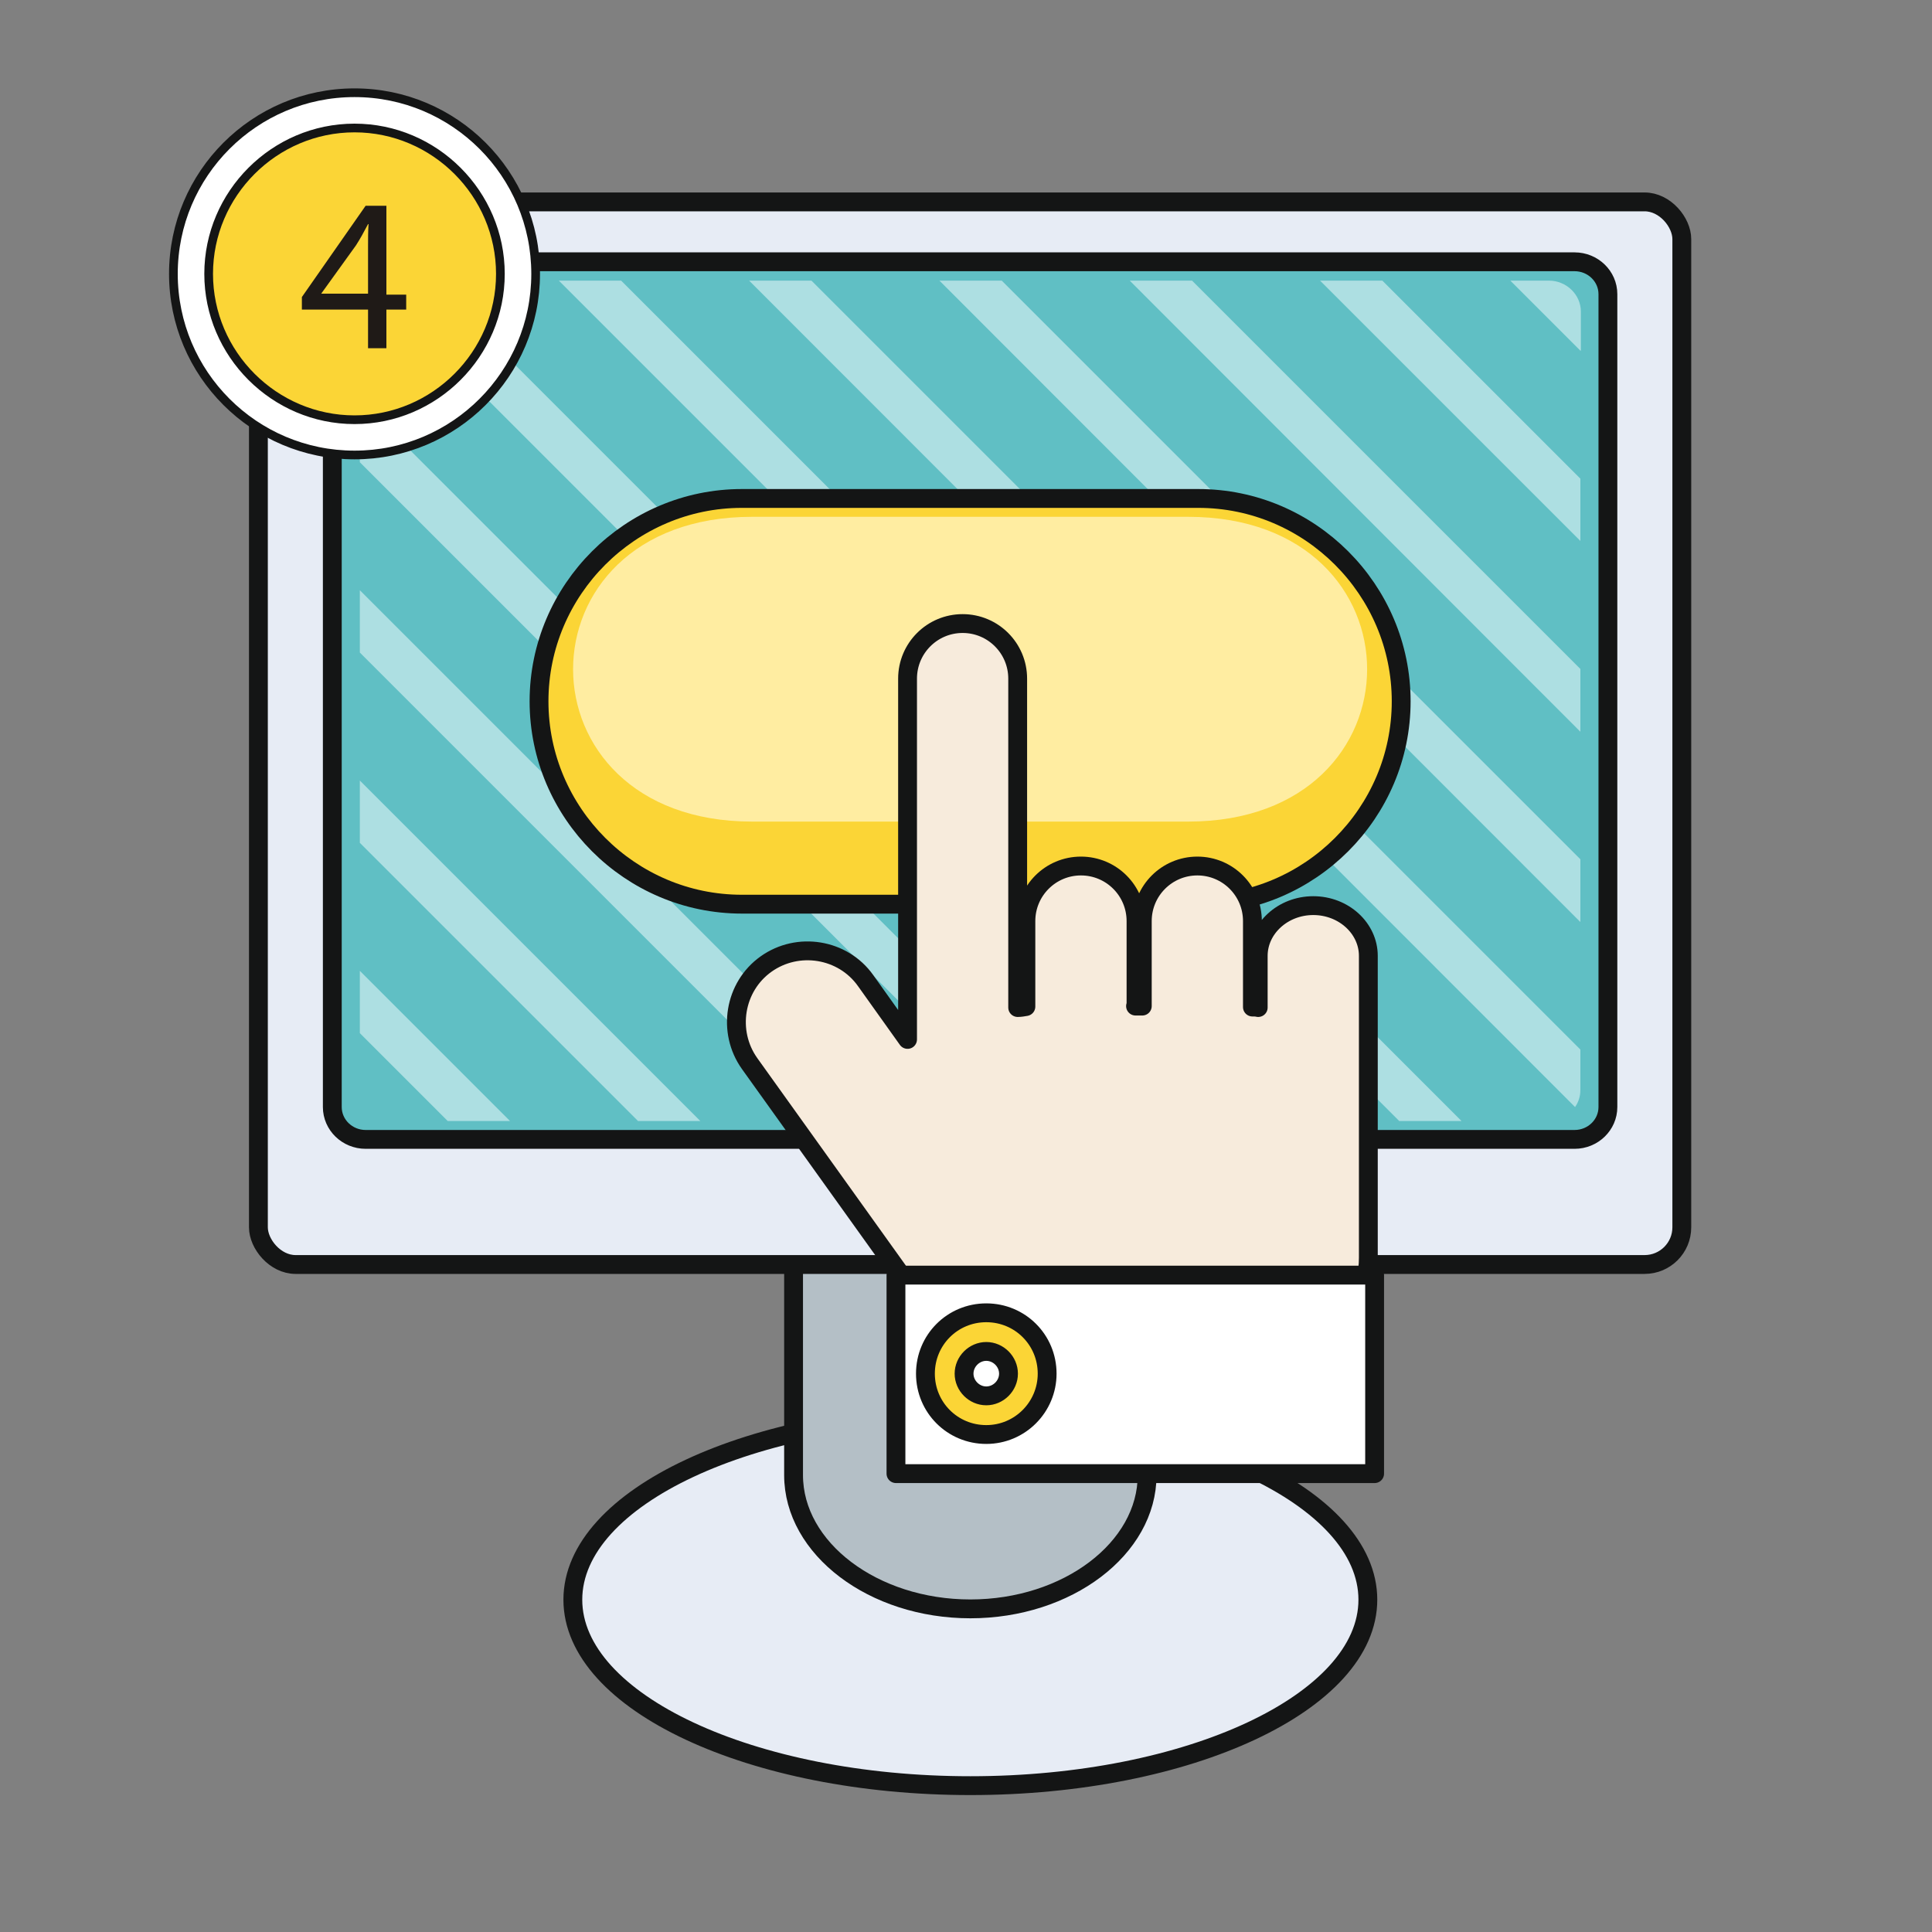
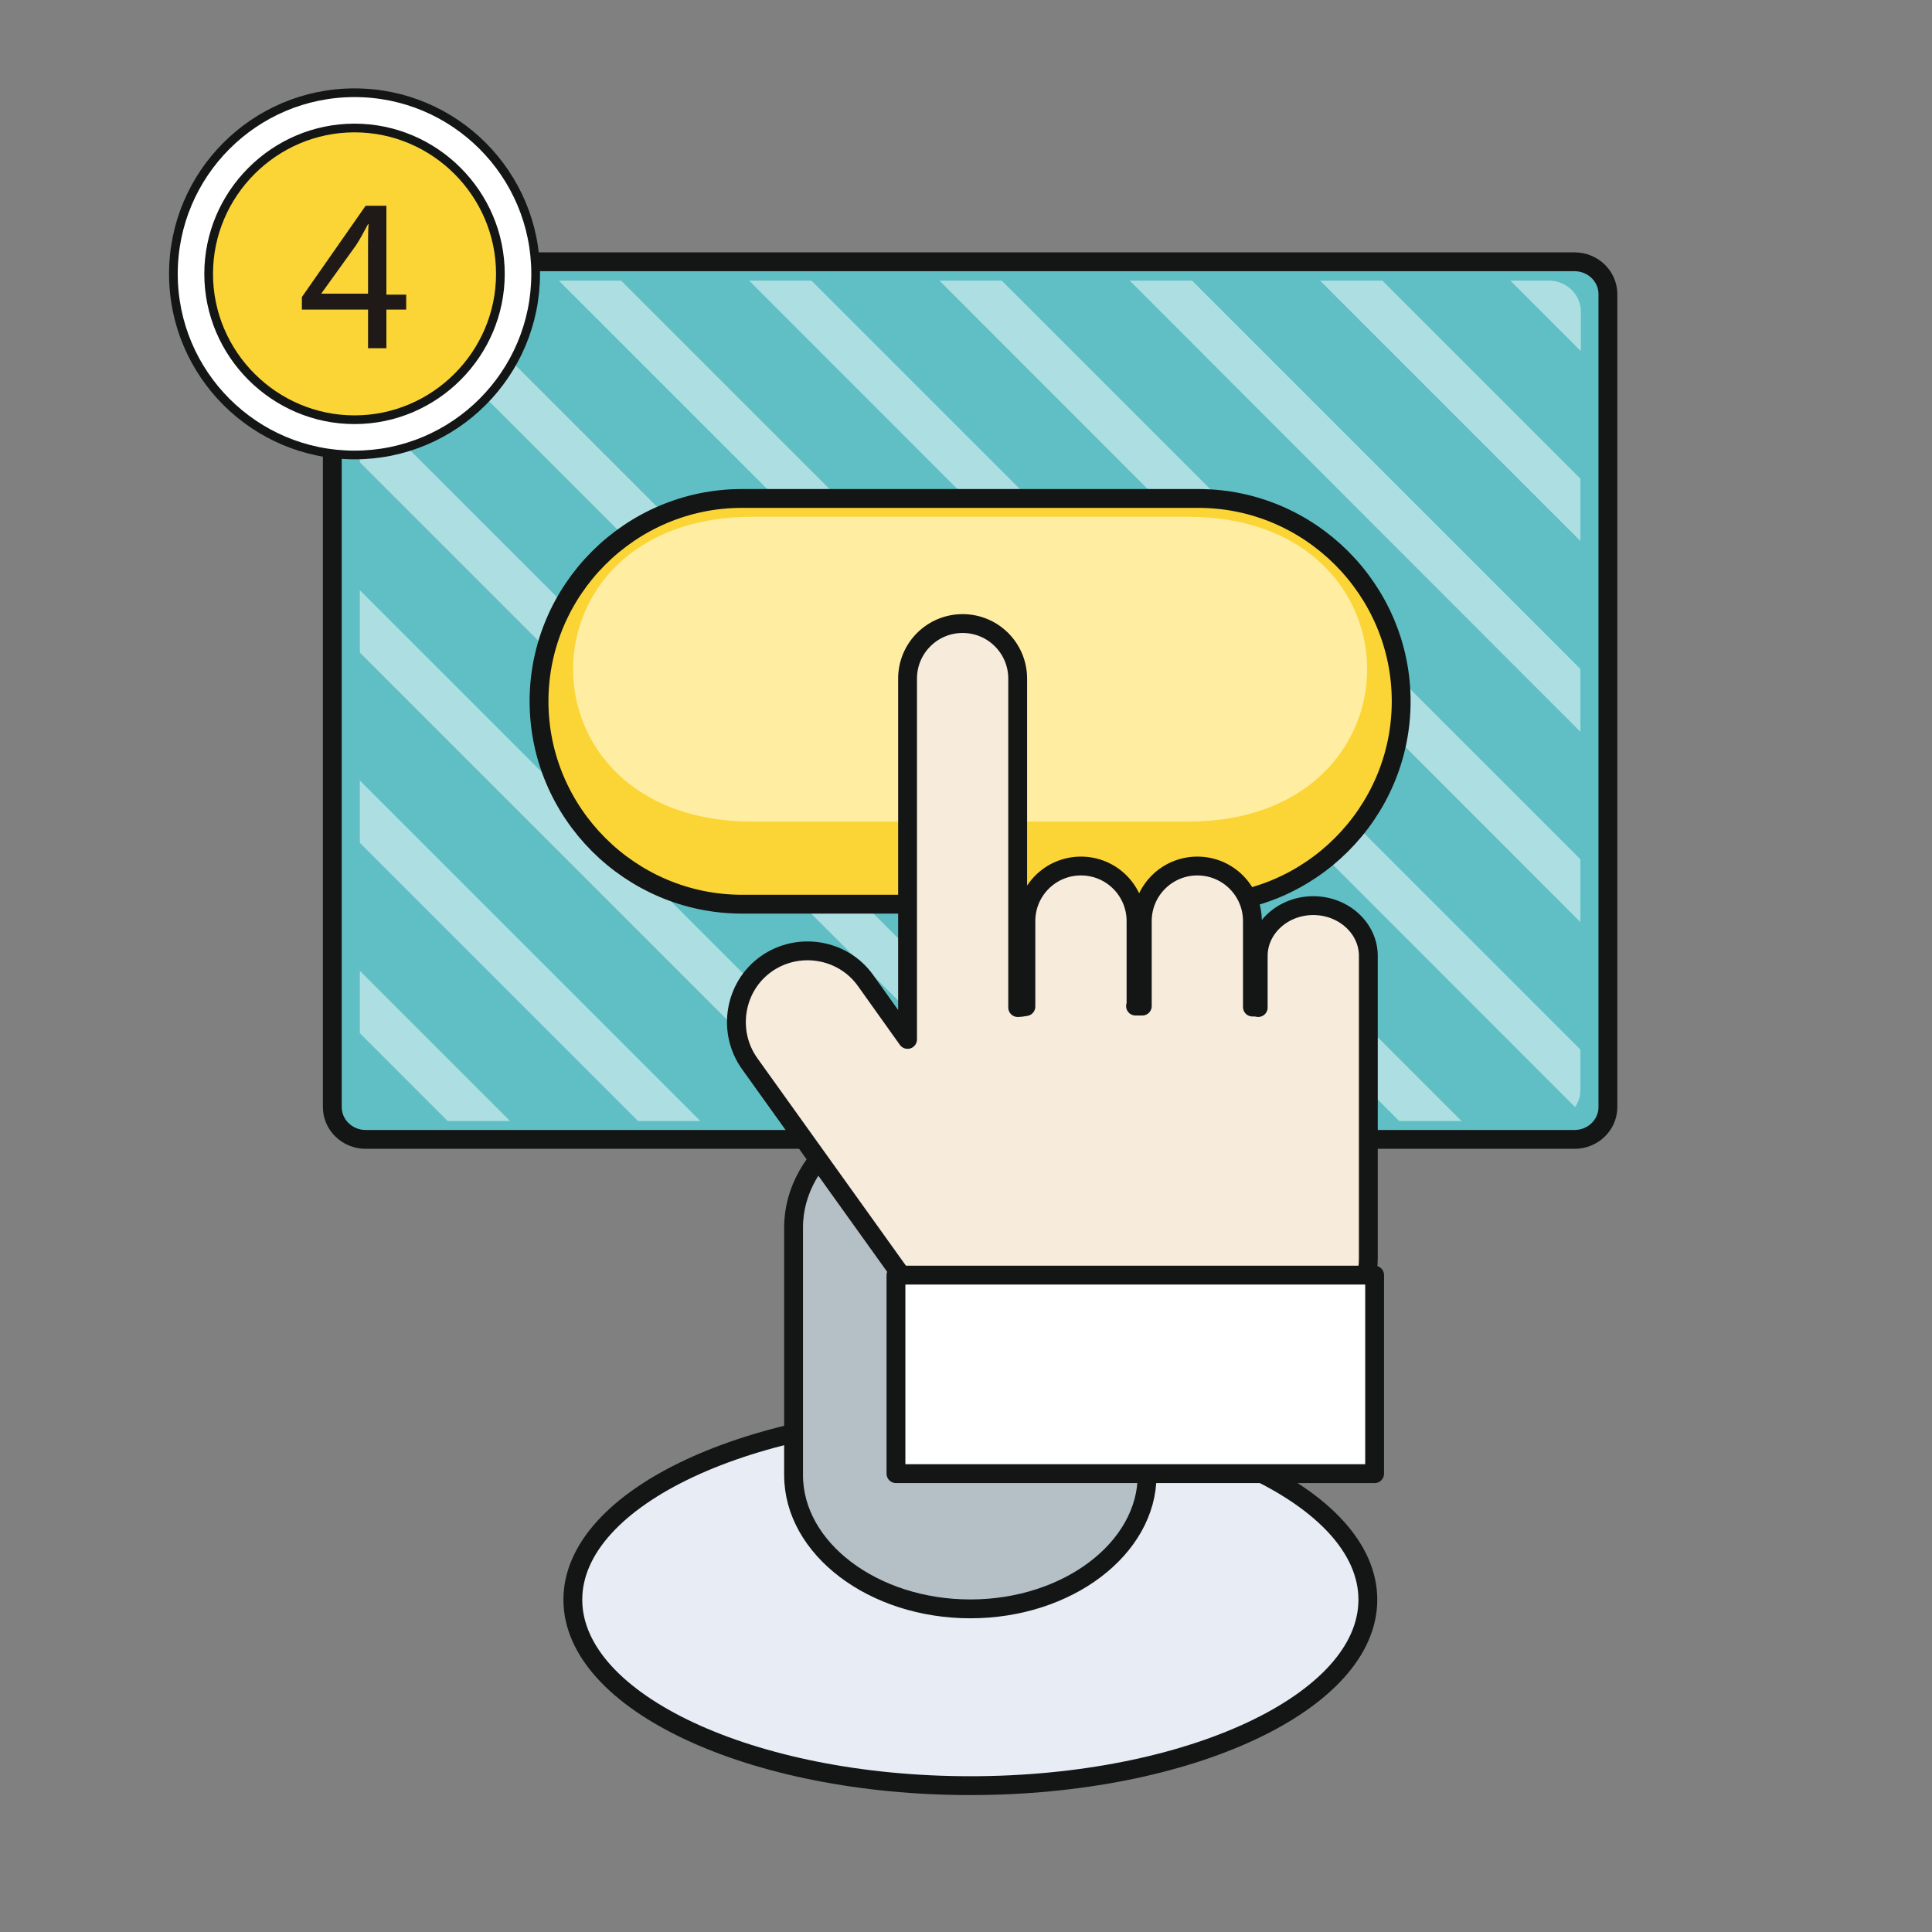
<svg xmlns="http://www.w3.org/2000/svg" version="1.1" viewBox="0 0 400 400">
  <rect x="0" y="0" width="400" height="400" fill="#808080" stroke="none" />
  <defs>
    <style>
      .st0, .st1, .st2, .st3, .st4, .st5, .st6, .st7, .st8, .st9, .st10, .st11, .st12, .st13, .st14, .st15, .st16, .st17, .st18, .st19, .st20, .st21, .st22, .st23, .st24, .st25, .st26, .st27, .st28, .st29, .st30, .st31, .st32, .st33, .st34, .st35, .st36, .st37, .st38, .st39, .st40 {
        stroke: #141515;
        stroke-linejoin: round;
      }

      .st0, .st1, .st14, .st15, .st16, .st29 {
        stroke-width: 3.3px;
      }

      .st0, .st5, .st6, .st8, .st12, .st24, .st25, .st40 {
        fill: #fff;
      }

      .st1, .st4, .st5, .st6, .st8, .st41, .st9, .st10, .st11, .st13, .st14, .st16, .st17, .st18, .st42, .st19, .st20, .st21, .st23, .st24, .st25, .st43, .st26, .st27, .st28, .st29, .st31, .st32, .st33, .st44, .st34, .st38, .st39, .st45 {
        fill-rule: evenodd;
      }

      .st1, .st20, .st28, .st33 {
        fill: #b4bfc6;
      }

      .st2, .st3, .st7, .st12, .st22, .st26, .st28, .st31, .st37, .st39 {
        stroke-width: 2.7px;
      }

      .st2, .st34 {
        fill: #ced2d9;
      }

      .st3, .st4, .st41, .st9, .st13, .st17, .st21, .st26, .st38 {
        fill: #fbd536;
      }

      .st4, .st8 {
        stroke-width: 1.8px;
      }

      .st5, .st10, .st17, .st18, .st27, .st30, .st32, .st33, .st34, .st36 {
        stroke-width: 2.7px;
      }

      .st6, .st38 {
        stroke-width: 1.8px;
      }

      .st7, .st27, .st44, .st46 {
        fill: #ffeda1;
      }

      .st9, .st11, .st19, .st20, .st23, .st35, .st40 {
        stroke-width: 3.9px;
      }

      .st10, .st14, .st15, .st22, .st23, .st35 {
        fill: #e7ecf5;
      }

      .st11, .st16, .st18, .st30 {
        fill: #60bfc4;
      }

      .st13, .st24 {
        stroke-width: 1.8px;
      }

      .st42 {
        fill: #141515;
      }

      .st47 {
        fill: #1f1a17;
      }

      .st19 {
        fill: #f7ebdc;
      }

      .st21, .st25 {
        stroke-width: 1.8px;
      }

      .st48 {
        fill: #fcfeff;
      }

      .st43, .st36, .st37 {
        fill: #a3dbde;
      }

      .st49 {
        display: none;
      }

      .st29 {
        fill: #c8aa36;
      }

      .st31 {
        fill: #b9a042;
      }

      .st32 {
        fill: #6e818e;
      }

      .st39 {
        fill: #f5f7fb;
      }

      .st45 {
        fill: #addfe2;
      }
    </style>
  </defs>
  <g id="_圖層_1" data-name="圖層_1" class="st49">
    <g>
      <path class="st29" d="M121.1,78h161.2c13.5,0,24.6,11.3,24.6,25.1v240.1c0,13.8-11.1,25.1-24.6,25.1H121.1c-13.5,0-24.6-11.3-24.6-25.1V103.1c0-13.8,11.1-25.1,24.6-25.1Z" />
      <path class="st41" d="M124.6,82.8h154.1c12.9,0,23.5,10.6,23.5,23.5v225.4c0,12.9-10.6,23.5-23.5,23.5H124.6c-12.9,0-23.5-10.6-23.5-23.5V106.3c0-12.9,10.6-23.5,23.5-23.5Z" />
      <rect class="st0" x="116.9" y="95.7" width="169.6" height="238.6" />
      <path class="st1" d="M248.8,78l-.2-.5c-11.9-25.4-8.5-23.7-46.9-23.7s-35-1.7-46.9,23.7l-.2.5h94.3Z" />
      <path class="st15" d="M144.3,72.1h114.7c3,0,5.5,2.4,5.5,5.5v24.6c0,3-2.4,5.5-5.5,5.5h-114.7c-3,0-5.5-2.4-5.5-5.5v-24.6c0-3,2.4-5.5,5.5-5.5Z" />
-       <path class="st14" d="M220,46.9c0,10.1-8.2,18.3-18.3,18.3s-18.3-8.2-18.3-18.3,8.2-18.3,18.3-18.3,18.3,8.2,18.3,18.3h0ZM208.4,46.9c0-3.7-3-6.7-6.7-6.7s-6.7,3-6.7,6.7,3,6.7,6.7,6.7,6.7-3,6.7-6.7Z" />
      <rect class="st48" x="140.6" y="78.4" width="122.1" height="12.8" />
      <rect class="st15" x="129.8" y="201.1" width="39.4" height="39.4" rx="3.9" ry="3.9" />
      <polygon class="st16" points="155.7 235.8 167.7 212.7 179.8 189.5 168.4 189.5 165.1 196.4 154 219.5 142.8 196.4 139.5 189.5 131.6 189.5 143.7 212.7 155.7 235.8" />
      <rect class="st15" x="129.8" y="133.4" width="39.4" height="39.4" rx="3.9" ry="3.9" />
      <polygon class="st16" points="155.7 168.1 167.7 145 179.8 121.8 168.4 121.8 165.1 128.7 154 151.8 142.8 128.7 139.5 121.8 131.6 121.8 143.7 145 155.7 168.1" />
      <rect class="st15" x="129.8" y="268.8" width="39.4" height="39.4" rx="3.9" ry="3.9" />
      <polygon class="st16" points="155.7 303.5 167.7 280.4 179.8 257.2 168.4 257.2 165.1 264.1 154 287.2 142.8 264.1 139.5 257.2 131.6 257.2 143.7 280.4 155.7 303.5" />
      <path class="st42" d="M182.3,281.6c-.9,0-1.7-.7-1.7-1.7s.7-1.7,1.7-1.7h85.8c.9,0,1.7.7,1.7,1.7s-.7,1.7-1.7,1.7h-85.8ZM182.3,146.2c-.9,0-1.7-.7-1.7-1.7s.7-1.7,1.7-1.7h85.8c.9,0,1.7.7,1.7,1.7s-.7,1.7-1.7,1.7h-85.8ZM182.3,154.8c-.9,0-1.7-.7-1.7-1.7s.7-1.7,1.7-1.7h85.8c.9,0,1.7.7,1.7,1.7s-.7,1.7-1.7,1.7h-85.8ZM182.3,163.4c-.9,0-1.7-.7-1.7-1.7s.7-1.7,1.7-1.7h85.8c.9,0,1.7.8,1.7,1.7s-.7,1.7-1.7,1.7h-85.8ZM182.3,213.9c-.9,0-1.7-.7-1.7-1.7s.7-1.7,1.7-1.7h85.8c.9,0,1.7.7,1.7,1.7s-.7,1.7-1.7,1.7h-85.8ZM182.3,222.5c-.9,0-1.7-.7-1.7-1.7s.7-1.7,1.7-1.7h85.8c.9,0,1.7.7,1.7,1.7s-.7,1.7-1.7,1.7h-85.8ZM182.3,290.2c-.9,0-1.7-.7-1.7-1.7s.7-1.7,1.7-1.7h85.8c.9,0,1.7.7,1.7,1.7s-.7,1.7-1.7,1.7h-85.8ZM182.3,298.8c-.9,0-1.7-.7-1.7-1.7s.7-1.7,1.7-1.7h85.8c.9,0,1.7.8,1.7,1.7s-.7,1.7-1.7,1.7h-85.8ZM182.3,231.1c-.9,0-1.7-.7-1.7-1.7s.7-1.7,1.7-1.7h85.8c.9,0,1.7.8,1.7,1.7s-.7,1.7-1.7,1.7h-85.8Z" />
    </g>
    <g>
      <g>
        <path class="st6" d="M73.4,94.2c20.7,0,37.5-16.8,37.5-37.5s-16.8-37.5-37.5-37.5-37.5,16.8-37.5,37.5,16.8,37.5,37.5,37.5Z" />
        <path class="st38" d="M73.4,86.9c16.6,0,30.2-13.6,30.2-30.2s-13.6-30.2-30.2-30.2-30.2,13.6-30.2,30.2,13.6,30.2,30.2,30.2Z" />
      </g>
      <path class="st47" d="M73.2,46.6h0l-5.1,2.8-.8-3,6.5-3.5h3.4v29.5h-3.9v-25.8Z" />
    </g>
  </g>
  <g id="_圖層_2" data-name="圖層_2" class="st49">
    <g>
      <path class="st17" d="M337.9,194.2h-3.7l-15.3-29.5c-6.3-12.1-11.1-24.7-24.7-24.7h-58.4v140.8h133.2v-55.4c0-17.1-14-31.1-31.1-31.1Z" />
      <path class="st27" d="M337.9,194.2h-3.7l-15.3-29.5c-6.3-12.1-11.1-24.7-24.7-24.7h-58.4v73.3h130.7c-4.7-11.2-15.8-19.1-28.7-19.1Z" />
      <path class="st18" d="M287.8,151.4h-40v45.8h72.6l-15.6-29.3c-4.3-8-7.6-16.5-17-16.5Z" />
      <g>
        <polygon class="st43" points="280.8 153.5 270.5 153.5 308.8 180.1 303.8 170.5 280.8 153.5" />
        <polygon class="st43" points="254.2 153.5 251.1 153.5 251.1 160.2 303.4 195 314.1 195 254.2 153.5" />
      </g>
      <path class="st27" d="M371.9,256.4h-24.3c-2.1,0-3.9,2.5-3.9,5.7v4.2c0,3.1,1.7,5.7,3.9,5.7h24.3c2.1,0,3.9-2.5,3.9-5.7v-4.2c0-3.1-1.7-5.7-3.9-5.7Z" />
      <path class="st32" d="M367.9,277.8H33.5c-6.4,0-11.6,4.3-11.6,9.5h0c0,5.2,5.2,9.5,11.6,9.5h334.4c6.4,0,11.6-4.3,11.6-9.5h0c0-5.2-5.2-9.5-11.6-9.5Z" />
      <rect class="st30" x="37.9" y="90.2" width="194.4" height="187.6" />
      <rect class="st36" x="37.9" y="90.2" width="194.4" height="22.9" />
      <g>
        <path class="st33" d="M304.6,326.7c20.4,0,37-16.6,37-37s-16.6-37-37-37-37,16.6-37,37,16.6,37,37,37Z" />
        <path class="st10" d="M304.6,310.9c11.7,0,21.2-9.5,21.2-21.2s-9.5-21.2-21.2-21.2-21.2,9.5-21.2,21.2,9.5,21.2,21.2,21.2Z" />
        <path class="st34" d="M304.6,304.5c8.2,0,14.8-6.7,14.8-14.8s-6.7-14.8-14.8-14.8-14.8,6.7-14.8,14.8,6.7,14.8,14.8,14.8Z" />
      </g>
      <rect class="st36" x="37.9" y="263" width="194.4" height="14.7" />
      <g>
        <path class="st33" d="M93.9,326.7c20.4,0,37-16.6,37-37s-16.6-37-37-37-37,16.6-37,37,16.6,37,37,37Z" />
        <path class="st10" d="M93.9,310.9c11.7,0,21.2-9.5,21.2-21.2s-9.5-21.2-21.2-21.2-21.2,9.5-21.2,21.2,9.5,21.2,21.2,21.2Z" />
        <path class="st34" d="M93.9,304.5c8.2,0,14.8-6.7,14.8-14.8s-6.7-14.8-14.8-14.8-14.8,6.7-14.8,14.8,6.7,14.8,14.8,14.8Z" />
      </g>
-       <path class="st42" d="M54.6,252.8c0,.7-.6,1.4-1.4,1.4s-1.4-.6-1.4-1.4V119.9c0-.7.6-1.4,1.4-1.4s1.4.6,1.4,1.4v132.9h0ZM372.3,249.2c.7,0,1.4.6,1.4,1.4s-.6,1.4-1.4,1.4h-14.6c-.7,0-1.4-.6-1.4-1.4s.6-1.4,1.4-1.4h14.6ZM372.3,244.1c.7,0,1.4.6,1.4,1.4s-.6,1.4-1.4,1.4h-14.6c-.7,0-1.4-.6-1.4-1.4s.6-1.4,1.4-1.4h14.6ZM372.3,239.4c.7,0,1.4.6,1.4,1.4s-.6,1.4-1.4,1.4h-14.6c-.7,0-1.4-.6-1.4-1.4s.6-1.4,1.4-1.4h14.6ZM372.3,234.3c.7,0,1.4.6,1.4,1.4s-.6,1.4-1.4,1.4h-14.6c-.7,0-1.4-.6-1.4-1.4s.6-1.4,1.4-1.4h14.6ZM268.9,269.1c0,.7-.6,1.4-1.4,1.4s-1.4-.6-1.4-1.4v-64.6c0-.7.6-1.4,1.4-1.4s1.4.6,1.4,1.4v64.6h0ZM268.9,196.6c0,.7-.6,1.4-1.4,1.4s-1.4-.6-1.4-1.4v-43.9c0-.7.6-1.4,1.4-1.4s1.4.6,1.4,1.4v43.9h0ZM217.6,252.8c0,.7-.6,1.4-1.4,1.4s-1.4-.6-1.4-1.4V119.9c0-.7.6-1.4,1.4-1.4s1.4.6,1.4,1.4v132.9Z" />
      <polygon class="st5" points="79.5 205.1 135.1 205.1 135.1 226.2 190.7 184 135.1 141.7 135.1 162.9 79.5 162.9 79.5 205.1" />
    </g>
    <g>
      <g>
        <path class="st24" d="M73.4,94.2c20.7,0,37.5-16.8,37.5-37.5s-16.8-37.5-37.5-37.5-37.5,16.8-37.5,37.5,16.8,37.5,37.5,37.5Z" />
        <path class="st13" d="M73.4,86.9c16.6,0,30.2-13.6,30.2-30.2s-13.6-30.2-30.2-30.2-30.2,13.6-30.2,30.2,13.6,30.2,30.2,30.2Z" />
      </g>
      <path class="st47" d="M64.1,67.5c1.1.7,3.8,1.9,6.5,1.9,5.1,0,6.7-3.3,6.7-5.7,0-4.1-3.8-5.9-7.6-5.9h-2.2v-3h2.2c2.9,0,6.6-1.5,6.6-5s-1.5-4.5-5.2-4.5-4.6,1-5.9,2l-1-2.9c1.5-1.1,4.5-2.3,7.7-2.3,5.8,0,8.5,3.5,8.5,7s-1.8,5.6-5.5,7h0c3.6.8,6.6,3.5,6.6,7.7s-3.7,8.9-10.8,8.9-6.2-1-7.7-2l1.1-3.1Z" />
    </g>
  </g>
  <g id="_圖層_3" data-name="圖層_3" class="st49">
    <g>
      <polygon class="st26" points="35.5 126.6 199.2 18 357.3 126.6 357.3 142.1 35.5 142.1 35.5 126.6" />
      <polygon class="st39" points="53.1 127.7 198.9 33.1 339.7 127.7 339.7 331.4 53.1 331.4 53.1 127.7" />
      <rect class="st12" x="74" y="157.6" width="121.8" height="87.1" />
      <rect class="st22" x="64.5" y="244.7" width="140.8" height="13.9" />
      <rect class="st3" x="236.8" y="157.6" width="72" height="143.9" />
      <rect class="st2" x="231.8" y="301.5" width="82.1" height="12.6" />
      <rect class="st22" x="225.5" y="314.1" width="94.7" height="17" />
      <rect class="st37" x="82.8" y="165.8" width="104.1" height="71.3" />
      <rect class="st12" x="145.9" y="165.8" width="6.3" height="71.3" />
      <rect class="st7" x="250.1" y="171.5" width="45.4" height="37.9" />
      <rect class="st7" x="250.1" y="221.3" width="45.4" height="66.9" />
      <rect class="st12" x="226.7" y="230.7" width="20.1" height="7.8" rx="1.9" ry="1.9" transform="translate(-56.1 75.5) rotate(-16.2)" />
      <g>
        <rect class="st3" x="93.5" y="283.5" width="133.1" height="91.6" />
        <g>
          <rect class="st46" x="99.4" y="284.8" width="3.5" height="88.8" />
-           <rect class="st46" x="112.4" y="284.8" width="3.5" height="88.8" />
          <rect class="st46" x="125.3" y="284.8" width="3.5" height="88.8" />
          <rect class="st46" x="138.3" y="284.8" width="3.5" height="88.8" />
          <rect class="st46" x="151.2" y="284.8" width="3.5" height="88.8" />
          <rect class="st46" x="163.3" y="284.8" width="3.5" height="88.8" />
          <rect class="st46" x="176.3" y="284.8" width="3.5" height="88.8" />
          <rect class="st46" x="189.2" y="284.8" width="3.5" height="88.8" />
          <rect class="st46" x="202.2" y="284.8" width="3.5" height="88.8" />
          <rect class="st46" x="215.1" y="284.8" width="3.5" height="88.8" />
        </g>
        <polygon class="st28" points="107.3 375 107.3 349.1 102.2 349.1 112.5 335.5 122.8 349.1 117.6 349.1 117.6 375 107.3 375" />
        <polygon class="st31" points="196.8 283.4 214 283.4 214 329.7 213.9 329.7 211.8 326 209.7 329.7 209.6 329.7 207.5 326 205.4 329.5 203.4 326 201.3 329.7 201.2 329.7 199.1 326 197 329.7 196.8 329.7 196.8 283.4" />
      </g>
    </g>
    <g>
      <g>
        <path class="st25" d="M73.4,94.2c20.7,0,37.5-16.8,37.5-37.5s-16.8-37.5-37.5-37.5-37.5,16.8-37.5,37.5,16.8,37.5,37.5,37.5Z" />
        <path class="st21" d="M73.4,86.9c16.6,0,30.2-13.6,30.2-30.2s-13.6-30.2-30.2-30.2-30.2,13.6-30.2,30.2,13.6,30.2,30.2,30.2Z" />
      </g>
      <path class="st47" d="M65.3,72.1v-2.5l3.1-3c7.5-7.2,11-11,11-15.5,0-3-1.5-5.8-5.9-5.8s-4.9,1.4-6.3,2.5l-1.3-2.8c2-1.7,5-3,8.4-3,6.4,0,9,4.4,9,8.6s-4,9.9-10.2,15.9l-2.4,2.2h0c0,0,13.3,0,13.3,0v3.3h-18.9Z" />
    </g>
  </g>
  <g id="_圖層_4" data-name="圖層_4">
    <g>
      <path class="st23" d="M200.9,369.7c45.3,0,82.3-17.3,82.3-38.5s-37-38.5-82.3-38.5-82.3,17.3-82.3,38.5,37,38.5,82.3,38.5Z" />
      <path class="st20" d="M200.9,226.4h0c20.1,0,36.6,12.5,36.6,27.7v51.3c0,15.2-16.5,27.7-36.6,27.7h0c-20.1,0-36.6-12.5-36.6-27.7v-51.3c0-15.2,16.5-27.7,36.6-27.7Z" />
-       <rect class="st35" x="53.5" y="41.8" width="294.7" height="220" rx="7.7" ry="7.7" />
      <path class="st11" d="M75.7,54.2h250.3c3.8,0,6.9,3,6.9,6.7v168.3c0,3.7-3.1,6.7-6.9,6.7H75.7c-3.8,0-6.9-3-6.9-6.7V60.9c0-3.7,3.1-6.7,6.9-6.7Z" />
      <g>
        <polygon class="st45" points="74.5 201 105.6 232.1 92.7 232.1 74.5 213.9 74.5 201" />
        <g>
          <polygon class="st45" points="74.5 161.6 145 232.1 132.1 232.1 74.5 174.5 74.5 161.6" />
          <polygon class="st45" points="74.5 122.2 184.4 232.1 171.5 232.1 74.5 135.1 74.5 122.2" />
          <polygon class="st45" points="74.5 82.8 223.8 232.1 210.9 232.1 74.5 95.7 74.5 82.8" />
          <path class="st45" d="M89.2,58.1l174,174h-12.9L77.4,59.2c1-.7,2.3-1.1,3.7-1.1h8.2Z" />
          <polygon class="st45" points="128.6 58.1 302.6 232.1 289.7 232.1 115.7 58.1 128.6 58.1" />
          <path class="st45" d="M168,58.1l159.2,159.2v8.4c0,1.3-.4,2.5-1.1,3.5L155.1,58.1h12.9Z" />
          <polygon class="st45" points="207.4 58.1 327.2 177.9 327.2 190.9 194.5 58.1 207.4 58.1" />
          <polygon class="st45" points="246.8 58.1 327.2 138.5 327.2 151.5 233.9 58.1 246.8 58.1" />
          <polygon class="st45" points="286.2 58.1 327.2 99.1 327.2 112 273.3 58.1 286.2 58.1" />
          <path class="st45" d="M327.2,72.6l-14.5-14.5h8c3.6,0,6.6,2.9,6.6,6.4v8.1Z" />
        </g>
      </g>
      <path class="st9" d="M153.6,103.2h94.5c23.1,0,42,18.9,42,42h0c0,23.1-18.9,42-42,42h-94.5c-23.1,0-42-18.9-42-42h0c0-23.1,18.9-42,42-42Z" />
      <path class="st44" d="M155.7,107h90.3c49.4,0,49.4,63.1,0,63.1h-90.3c-49.4,0-49.4-63.1,0-63.1Z" />
      <path class="st19" d="M235.1,208.3h1.4v-17.6c0-6.3,5.1-11.4,11.4-11.4h0c6.3,0,11.4,5.1,11.4,11.4v17.8c.4,0,.8,0,1.2.1v-10.7c0-5.7,5.1-10.4,11.4-10.4h0c6.3,0,11.4,4.7,11.4,10.4v62.5c0,12.9-12.1,23.5-26.9,23.5h-41.4c-11.7,0-21.8-6.6-25.5-15.8l-34.3-47.9c-4.7-6.6-3.2-15.9,3.4-20.6h0c6.6-4.7,15.9-3.2,20.6,3.4l8.7,12.2v-74.7c0-6.3,5.1-11.4,11.4-11.4h0c6.3,0,11.4,5.1,11.4,11.4v68.1c.6,0,1.1-.1,1.7-.2v-17.7c0-6.3,5.1-11.4,11.4-11.4h0c6.3,0,11.4,5.1,11.4,11.4v17.6Z" />
      <rect class="st40" x="185.5" y="264" width="99.1" height="41.1" />
-       <path class="st9" d="M216.8,284.4c0,6.9-5.6,12.6-12.6,12.6s-12.6-5.6-12.6-12.6,5.6-12.6,12.6-12.6,12.6,5.6,12.6,12.6h0ZM208.8,284.4c0-2.5-2.1-4.6-4.6-4.6s-4.6,2.1-4.6,4.6,2.1,4.6,4.6,4.6,4.6-2.1,4.6-4.6Z" />
    </g>
    <g>
      <g>
        <path class="st8" d="M73.4,94.2c20.7,0,37.5-16.8,37.5-37.5s-16.8-37.5-37.5-37.5-37.5,16.8-37.5,37.5,16.8,37.5,37.5,37.5Z" />
        <path class="st4" d="M73.4,86.9c16.6,0,30.2-13.6,30.2-30.2s-13.6-30.2-30.2-30.2-30.2,13.6-30.2,30.2,13.6,30.2,30.2,30.2Z" />
      </g>
      <path class="st47" d="M76.2,72.1v-8h-13.7v-2.6l13.2-18.9h4.3v18.4h4.1v3.1h-4.1v8h-3.8ZM76.2,60.9v-9.9c0-1.5,0-3.1.1-4.6h-.1c-.9,1.7-1.6,3-2.5,4.4l-7.2,10h0c0,0,9.7,0,9.7,0Z" />
    </g>
  </g>
</svg>